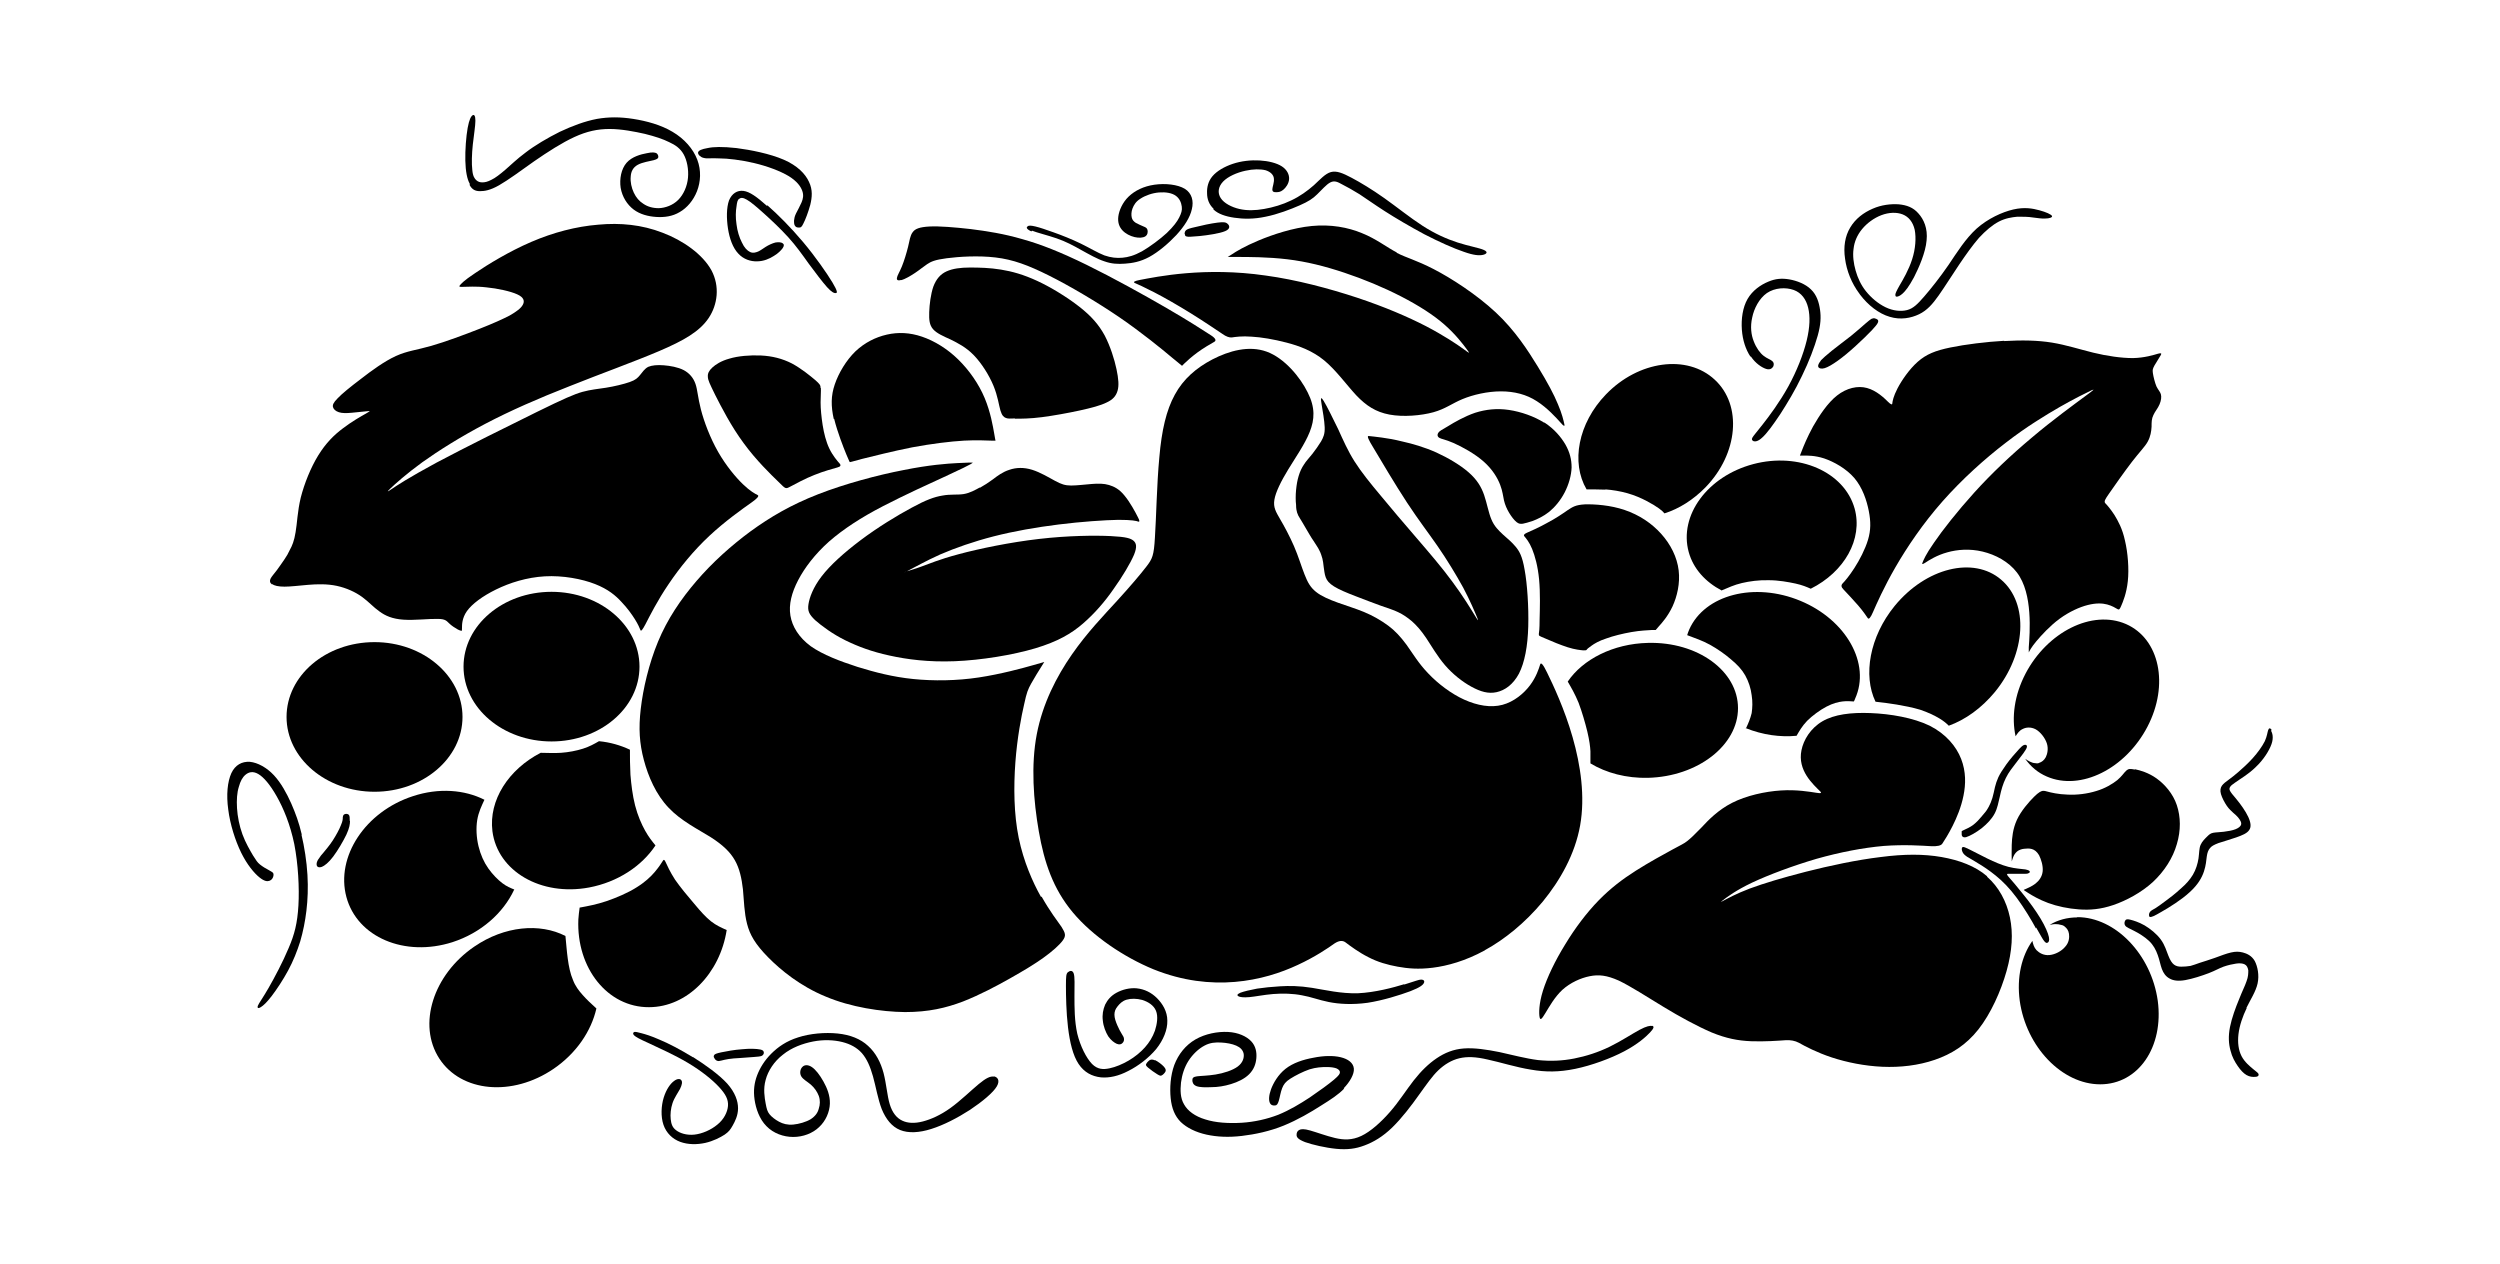
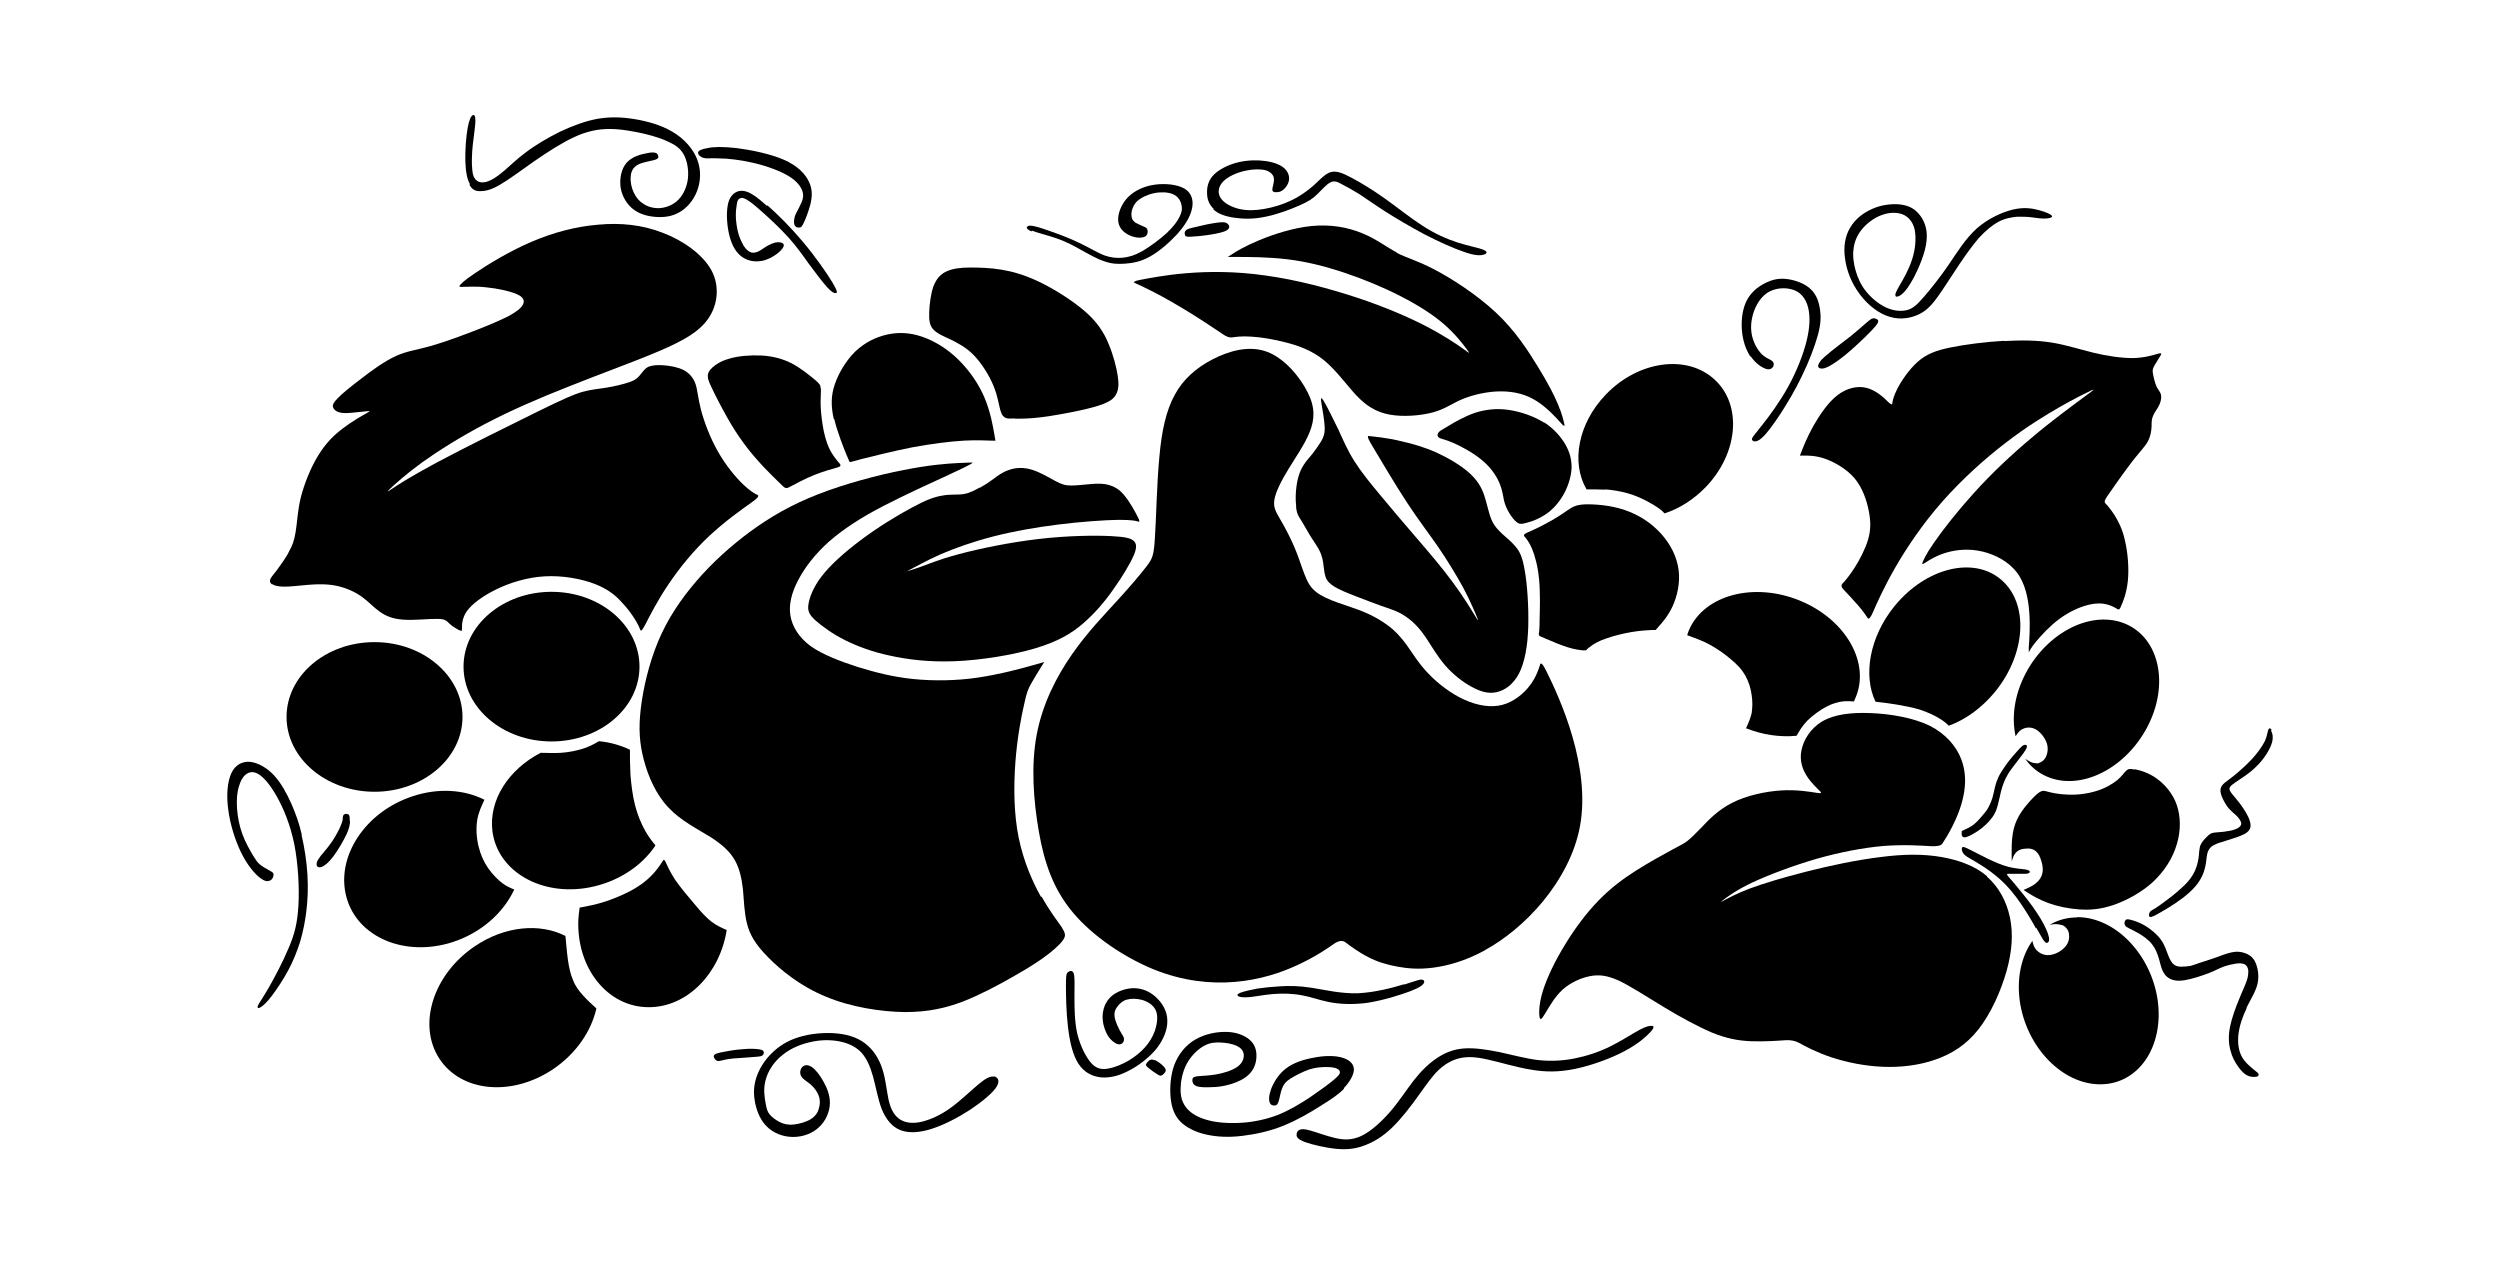
<svg xmlns="http://www.w3.org/2000/svg" version="1.1" id="Livello_1" x="0px" y="0px" viewBox="0 0 935.435 473.027" style="enable-background:new 0 0 935.435 473.027;" xml:space="preserve">
  <g id="Capa_1">
    <path d="M681.304,134.949c-0.772,0.965-1.158,1.738-0.965,2.317c0.29,0.579,1.158,0.869,2.413,0.483s2.896-1.351,4.923-2.799   s4.344-3.379,6.661-5.502c2.317-2.124,4.634-4.344,6.082-5.889c1.448-1.545,1.931-2.22,2.22-2.799c0.193-0.483,0.193-0.772,0-1.062   c-0.29-0.29-0.772-0.483-1.158-0.579c-0.386-0.097-0.772,0-1.255,0.193c-0.483,0.29-1.062,0.772-2.317,1.834   c-1.158,1.062-2.992,2.606-5.309,4.537c-2.317,1.834-5.213,3.958-7.24,5.599l0,0c-2.027,1.641-3.186,2.703-4.054,3.572l0,0l0,0   L681.304,134.949z" />
    <path d="M655.143,133.405c1.738,2.606,4.151,4.151,5.695,4.634s2.317-0.29,2.703-0.965c0.29-0.772,0.193-1.545-0.483-2.027   c-0.676-0.579-1.834-0.869-3.186-1.931s-2.703-2.896-3.668-5.406c-0.965-2.413-1.351-5.502-0.579-8.881   c0.676-3.379,2.606-7.143,5.502-9.171c2.993-2.027,7.047-2.22,10.039-1.158c2.896,1.062,4.634,3.475,5.406,6.661   c0.772,3.186,0.676,7.24-0.579,12.356c-1.255,5.116-3.668,11.294-6.854,17.086s-7.143,11.101-9.653,14.287l0,0   c-2.51,3.186-3.379,4.151-3.765,4.827s-0.193,1.062,0.386,1.351c0.579,0.193,1.641,0.193,3.282-1.351   c1.738-1.545,4.054-4.73,6.757-8.785c2.606-4.054,5.599-8.978,8.109-14.287c2.606-5.309,4.73-10.908,5.888-15.059   c1.158-4.151,1.255-6.95,0.869-9.653c-0.386-2.799-1.255-5.599-3.379-7.626c-2.027-2.027-5.309-3.282-8.109-3.765   c-2.799-0.483-5.213-0.29-7.916,0.869c-2.799,1.158-5.888,3.282-7.723,6.468c-1.834,3.186-2.413,7.53-2.124,11.487   c0.29,3.958,1.448,7.433,3.186,10.039L655.143,133.405L655.143,133.405L655.143,133.405z" />
    <path d="M600.699,183.119c2.606,0.193,5.599,0.676,8.302,1.448s5.116,1.834,7.143,2.896c2.027,1.062,3.572,2.027,4.634,2.799   c1.062,0.772,1.545,1.255,2.027,1.834l0,0c5.502-1.738,10.812-5.116,15.349-9.75c12.26-12.646,13.804-30.698,3.475-40.254   c-10.329-9.653-28.574-7.143-40.737,5.502c-10.426,10.812-13.128,25.485-7.24,35.524c2.22,0,4.44,0,7.047,0.097l0,0   L600.699,183.119z" />
-     <path d="M644.332,220.864c2.317-0.965,4.537-2.027,7.433-2.703c2.896-0.676,6.371-1.158,10.039-1.062   c3.668,0,7.336,0.676,10.039,1.255c2.606,0.579,4.151,1.255,5.695,1.931c12.549-6.275,19.596-18.534,16.411-30.022   c-3.861-13.708-20.851-21.141-37.938-16.604c-17.086,4.537-27.898,19.21-24.133,32.918c1.738,6.275,6.275,11.198,12.356,14.383l0,0   L644.332,220.864z" />
    <path d="M695.977,110.237c2.992,3.958,7.047,7.143,11.101,8.302c4.054,1.255,8.012,0.483,11.005-0.965   c2.992-1.448,5.02-3.765,7.336-7.047c2.316-3.282,5.02-7.626,7.626-11.487c2.606-3.861,5.02-7.24,7.433-10.039   c2.51-2.703,5.02-4.827,7.433-6.082s4.827-1.641,6.95-1.834c2.124,0,4.054,0,5.792,0.29c1.738,0.193,3.186,0.483,4.634,0.386   c1.448,0,2.799-0.386,2.51-0.965c-0.29-0.579-2.22-1.448-4.73-2.124s-5.502-1.255-9.75-0.29c-4.151,0.965-9.46,3.379-13.708,7.143   c-4.151,3.765-7.336,8.881-10.522,13.611c-3.186,4.634-6.564,8.881-9.074,11.777c-2.51,2.896-4.151,4.537-6.468,5.116   c-2.317,0.579-5.213,0.29-8.012-1.062c-2.799-1.351-5.406-3.572-7.336-5.985c-1.931-2.413-3.089-5.02-3.861-7.723   c-0.772-2.703-1.158-5.599-0.772-8.205c0.29-2.606,1.352-5.116,3.186-7.337c1.834-2.22,4.44-4.151,7.24-5.213   c2.799-1.062,5.695-1.158,7.916-0.29c2.22,0.869,3.861,2.799,4.537,5.792c0.579,2.993,0.29,7.143-0.965,11.005   c-1.255,3.958-3.475,7.723-4.73,9.846l0,0c-1.255,2.22-1.448,2.799-1.545,3.282c0,0.483,0,0.869,0.483,0.869s1.255-0.29,2.22-1.158   c1.062-0.965,2.317-2.51,4.247-6.082c1.834-3.572,4.344-9.267,4.73-13.804c0.483-4.537-1.062-7.916-3.089-10.136   c-1.931-2.22-4.344-3.089-7.336-3.379c-2.992-0.193-6.468,0.193-9.75,1.641c-3.379,1.448-6.468,3.765-8.398,7.047   c-1.931,3.186-2.606,7.24-1.931,11.681c0.579,4.441,2.413,9.171,5.406,13.129L695.977,110.237L695.977,110.237L695.977,110.237z" />
    <path d="M386.105,86.297L386.105,86.297c1.931,0.772,5.889,1.738,9.267,2.896c3.379,1.158,6.275,2.703,9.171,4.344   c2.993,1.641,5.985,3.379,8.688,4.247c2.703,0.965,5.02,1.062,7.723,0.869c2.703-0.193,5.695-0.676,9.074-2.51   s7.143-5.02,10.136-8.205c2.993-3.282,5.116-6.564,5.792-9.653c0.772-3.089,0-5.985-2.606-7.626   c-2.703-1.641-7.337-2.124-11.391-1.545s-7.337,2.22-9.653,4.441c-2.317,2.22-3.572,5.213-3.861,7.433   c-0.29,2.317,0.386,3.958,1.545,5.213c1.158,1.255,2.896,2.124,4.537,2.51s3.186,0.29,4.054-0.29   c0.869-0.579,0.965-1.738,0.772-2.413c-0.193-0.676-0.676-0.965-1.448-1.255c-0.869-0.386-2.027-0.869-2.896-1.351   c-0.869-0.579-1.351-1.158-1.545-2.027c-0.193-0.869-0.193-2.124,0.29-3.379s1.255-2.606,2.993-3.668   c1.738-1.158,4.441-2.124,6.95-2.317s4.827,0.193,6.275,1.255s2.027,2.606,2.22,4.054c0.193,1.351-0.193,2.51-0.965,4.054   s-2.124,3.379-4.634,5.792c-2.51,2.317-6.275,5.116-9.267,6.854c-2.993,1.641-5.213,2.22-7.337,2.413s-4.247,0-6.757-0.869   c-2.51-0.965-5.502-2.799-8.881-4.441c-3.379-1.641-7.047-3.089-10.039-4.151c-2.993-1.062-5.213-1.834-6.854-2.22   s-2.606-0.483-2.993,0c-0.483,0.29-0.483,0.965,1.448,1.834l0.193-0.193L386.105,86.297L386.105,86.297z" />
    <path d="M522.7,94.502c-3.765-1.931-7.723-5.116-13.032-7.24c-5.309-2.22-11.777-3.379-18.824-2.703s-14.577,3.186-19.886,5.406   s-8.495,4.151-10.039,5.213l-1.545,0.965h3.765c3.765,0,11.294,0,18.534,0.869s14.094,2.606,21.334,5.02   c7.24,2.413,14.673,5.502,21.237,8.881c6.564,3.379,12.163,6.95,16.314,10.619c4.151,3.668,6.854,7.24,8.205,9.074   c1.352,1.834,1.352,1.834-1.158,0c-2.51-1.834-7.433-5.116-14.094-8.591c-6.757-3.475-15.252-7.143-25.678-10.619   c-10.522-3.475-22.878-6.757-34.269-8.302c-11.294-1.641-21.527-1.545-29.636-0.869c-8.205,0.676-14.287,1.931-17.376,2.51   c-2.027,0.386-2.703,0.772-1.931,1.158c1.158,0.483,3.475,1.545,7.24,3.475c3.765,1.931,8.978,4.923,13.804,7.916   c4.827,2.993,9.364,6.082,11.681,7.626c1.448,1.062,2.703,1.448,3.572,1.351c1.255-0.193,3.861-0.579,7.433-0.29   c3.572,0.193,8.205,0.965,13.032,2.22c4.827,1.255,9.75,3.089,14.094,6.661c4.441,3.668,8.302,9.074,11.97,13.032   c3.765,3.958,7.336,6.275,12.453,7.24c5.116,0.965,11.874,0.386,16.411-0.869c4.537-1.255,6.95-3.282,10.908-4.923   s9.364-2.896,14.383-2.896c5.02,0,9.557,1.158,13.418,3.668c3.958,2.51,7.24,6.178,8.978,8.109   c1.062,1.255,1.544,1.448,1.352,0.579c-0.29-1.351-0.869-3.958-2.413-7.53c-1.448-3.572-3.861-8.109-7.53-14.094   c-3.668-5.985-8.495-13.515-15.735-20.272c-7.24-6.757-16.7-12.839-23.265-16.218c-6.564-3.379-10.039-4.151-13.804-6.082v-0.193   l0,0L522.7,94.502z" />
-     <path d="M337.26,104.831c1.351-0.386,3.379-1.545,5.116-2.703c1.738-1.158,3.089-2.317,4.537-3.282s2.896-1.641,7.337-2.22   s11.777-1.062,18.245-0.29c6.564,0.772,12.26,2.896,19.982,6.757c7.723,3.861,17.569,9.653,26.257,15.542   c8.591,5.889,16.121,12.067,19.789,15.156l3.765,3.089l0.869-0.869c0.869-0.869,2.703-2.51,4.923-4.151   c2.22-1.641,4.923-3.186,6.275-3.958c0.869-0.483,0.483-1.351-1.351-2.51c-2.703-1.738-8.012-5.213-16.507-10.136   c-8.495-4.923-20.175-11.391-29.829-16.121c-9.653-4.73-17.183-7.723-24.133-9.653c-6.95-2.027-13.225-2.993-19.307-3.765   c-5.985-0.676-11.777-1.158-15.445-0.965s-5.406,0.869-6.275,2.124c-0.965,1.255-1.158,3.089-1.738,5.502   c-0.579,2.317-1.448,5.213-2.317,7.337s-1.738,3.379-1.834,4.247c-0.193,0.869,0.386,1.158,1.738,0.772h-0.097L337.26,104.831z" />
    <path d="M576.083,237.95c0.193,0.097,0.676,0.386,2.606,1.158c1.931,0.869,5.213,2.22,7.916,3.089s4.827,1.062,5.792,1.158   c0.676,0,1.158,0,1.255-0.193c0.193-0.29,0.676-0.772,1.834-1.545c1.062-0.772,2.799-1.834,5.502-2.703   c2.606-0.965,6.178-1.834,9.46-2.413c3.282-0.579,6.178-0.676,7.626-0.772h1.448c0,0,0.386-0.483,1.158-1.351   c1.158-1.255,3.379-3.765,5.116-7.433c1.738-3.765,2.896-8.688,2.317-13.515c-0.579-4.923-2.992-9.75-6.564-13.708   s-8.205-7.047-13.611-8.881c-5.309-1.834-11.294-2.22-14.866-2.124c-3.572,0.193-4.634,0.965-6.564,2.22   c-1.931,1.351-4.634,3.186-7.626,4.73c-2.896,1.641-5.985,2.993-7.53,3.668c-1.062,0.483-1.352,0.869-0.965,1.351   c0.579,0.676,1.834,2.124,2.896,4.73s2.124,6.371,2.606,11.391c0.483,5.02,0.29,11.294,0.193,14.963l0,0   c0,3.668-0.193,4.827-0.29,5.406c0,0.386,0,0.579,0.193,0.676l0,0L576.083,237.95z" />
    <path d="M454.161,78.477c1.641,1.545,4.344,2.51,7.723,2.993c3.282,0.483,7.24,0.579,11.681-0.386   c4.441-0.869,9.46-2.799,12.742-4.247s4.923-2.51,6.564-4.151c1.641-1.545,3.379-3.668,4.923-4.441s2.703-0.193,4.441,0.772   c1.738,0.869,3.958,2.124,6.468,3.668c2.51,1.641,5.309,3.668,9.364,6.275c4.054,2.606,9.46,5.792,14.866,8.688   c5.406,2.799,11.005,5.309,14.77,6.564c3.765,1.351,5.792,1.448,7.143,1.158c1.352-0.29,2.124-1.062,0.386-1.834   c-1.641-0.772-5.695-1.448-9.846-2.799c-4.151-1.351-8.495-3.282-13.128-6.275c-4.633-2.993-9.653-7.047-14.287-10.329   c-4.634-3.282-8.978-5.889-12.26-7.626c-3.282-1.738-5.599-2.703-7.723-2.124s-4.054,2.799-6.371,4.923   c-2.413,2.124-5.213,4.151-8.495,5.695c-3.186,1.545-6.757,2.606-10.136,3.186c-3.282,0.579-6.371,0.676-9.267,0   s-5.695-2.124-6.95-4.054c-1.255-1.931-0.965-4.247,0.869-6.178c1.834-1.931,5.213-3.379,8.302-4.054   c2.993-0.676,5.695-0.676,7.626-0.193c1.834,0.579,2.993,1.738,3.089,3.089c0.193,1.448-0.579,3.186-0.579,4.054l0,0   c0,0.965,0.579,1.062,1.351,1.062s1.641,0,2.703-0.869c0.965-0.772,2.124-2.317,2.22-4.054c0.097-1.641-0.772-3.475-2.703-4.73   c-1.931-1.255-5.02-2.027-8.302-2.22s-6.854,0.193-10.039,1.255c-3.185,1.062-5.985,2.703-7.626,4.634   c-1.641,1.931-2.124,4.247-2.027,6.371c0,2.22,0.772,4.247,2.413,5.792v0.386l0,0L454.161,78.477z" />
    <path d="M312.161,156.862c1.158,4.73,3.379,10.426,4.537,13.225l0,0c1.158,2.799,1.255,2.799,1.255,2.799h0.193   c0.193,0,0.386-0.097,4.344-1.158c3.958-0.965,11.487-2.896,18.824-4.344c7.24-1.351,14.287-2.22,19.403-2.51s8.495,0,10.136,0   h1.641c0,0-0.193-0.772-0.483-2.606c-0.483-2.703-1.351-8.012-3.572-13.322s-5.792-10.426-9.943-14.48s-8.978-6.95-13.515-8.495   c-4.537-1.545-8.881-1.738-13.129-0.772c-4.247,0.965-8.302,2.993-11.777,6.275c-3.475,3.379-6.275,8.109-7.723,12.356   s-1.448,8.109-0.386,12.935h0.193l0,0L312.161,156.862z" />
    <path d="M443.35,87.552c0,0.483,0.097,0.869,0.772,0.965c0.676,0.193,1.834,0,4.73-0.193c2.896-0.29,7.53-0.965,9.557-1.834   c2.124-0.869,1.641-2.124,0.965-2.703c-0.676-0.676-1.545-0.772-3.861-0.483c-2.317,0.29-5.985,1.062-8.205,1.641   c-2.22,0.483-2.993,0.772-3.475,1.158c-0.483,0.386-0.579,0.965-0.579,1.448h0.096V87.552z" />
    <path d="M734.011,311.219v1.062c0,0.483,0.386,1.255,1.641,0.965c1.352-0.386,3.765-1.738,5.888-3.379   c2.027-1.641,3.765-3.475,4.827-5.502s1.352-4.054,1.931-6.371c0.483-2.317,1.158-4.73,2.22-6.854   c1.062-2.22,2.606-4.054,3.765-5.599c1.158-1.545,2.027-2.703,2.799-3.668c0.676-0.965,1.255-1.834,1.352-2.413   c0-0.579-0.193-0.772-0.676-0.772s-0.965,0.193-2.22,1.545c-1.255,1.351-3.379,3.765-4.827,5.792   c-1.448,2.027-2.413,3.572-2.992,4.827c-0.579,1.351-0.965,2.413-1.255,3.668s-0.579,2.799-0.965,4.054s-0.869,2.413-1.352,3.282   c-0.483,0.869-0.869,1.545-1.641,2.413c-0.676,0.869-1.738,2.027-2.51,2.896c-0.772,0.772-1.255,1.158-1.738,1.545   c-0.483,0.386-1.062,0.676-1.738,1.062c-0.676,0.386-1.544,0.676-2.027,0.965c-0.483,0.193-0.483,0.386-0.579,0.579l0,0   L734.011,311.219z" />
    <path d="M749.939,127.516c-6.757,0.386-14.576,1.351-20.175,2.51c-5.599,1.158-8.978,2.51-12.163,5.309   c-3.186,2.799-6.082,7.047-7.626,10.039c-1.544,2.993-1.834,4.73-1.931,5.599c0,0.579-0.579,0.386-1.544-0.579   c-1.448-1.448-4.344-4.247-7.916-5.213c-3.475-0.965-7.626,0-11.198,2.799s-6.661,7.53-8.978,11.584   c-2.22,4.054-3.572,7.433-4.247,9.171l-0.676,1.738h1.352c1.351,0,4.151-0.097,7.723,1.062c3.668,1.255,8.205,3.765,11.294,7.337   c3.089,3.668,4.634,8.398,5.406,12.356c0.772,3.958,0.772,7.143-0.29,10.715c-1.062,3.572-3.186,7.626-5.116,10.619   c-1.931,2.993-3.572,4.923-4.44,5.792c-0.579,0.676-0.483,1.351,0.386,2.22c1.158,1.255,3.572,3.765,5.406,5.889   c1.834,2.124,3.089,3.958,3.668,4.827c0.386,0.579,1.062-0.193,1.931-2.22c1.352-3.089,4.054-9.267,8.398-16.797   c4.344-7.53,10.329-16.411,17.666-24.712c7.337-8.301,15.831-15.928,23.651-21.913c7.723-5.985,14.77-10.233,20.272-13.418   c5.599-3.186,9.75-5.213,11.777-6.178c1.448-0.676,0.676,0-2.124,2.027c-4.151,3.089-12.549,9.171-20.272,15.735   c-7.819,6.564-15.059,13.418-21.43,20.465c-6.371,7.047-11.97,14.19-15.059,18.727c-3.186,4.537-3.958,6.564-4.344,7.53   c-0.29,0.676,0,0.676,1.062,0c1.448-0.965,4.344-2.799,8.205-3.861c3.765-1.062,8.398-1.448,13.225-0.29   c4.827,1.158,9.75,3.765,12.839,7.819c3.089,4.054,4.247,9.653,4.634,14.963c0.386,5.309,0,10.426-0.193,13.032   c0,1.738,0,2.413,0,1.931c0.29-0.579,0.869-1.834,2.799-4.151l0,0c1.931-2.317,5.213-5.889,8.784-8.495   c3.572-2.606,7.433-4.344,10.522-5.116s5.406-0.676,7.24-0.193s3.186,1.351,3.861,1.738c0.676,0.386,0.869-0.097,1.352-1.158   c0.676-1.545,2.027-4.73,2.51-9.364c0.483-4.537,0-10.619-1.062-15.059c-0.965-4.537-2.606-7.433-3.958-9.653   c-1.448-2.22-2.703-3.668-3.379-4.344c-0.676-0.676,0-1.641,1.255-3.475c1.931-2.799,5.792-8.302,8.688-12.067   s4.827-5.599,5.889-7.53c1.062-1.931,1.351-3.861,1.448-5.599c0-1.641,0-2.993,0.676-4.344c0.579-1.351,1.738-2.606,2.317-4.054   c0.579-1.351,0.772-2.799,0.483-3.765c-0.29-0.965-0.965-1.545-1.641-2.896c-0.579-1.351-1.158-3.668-1.351-5.02   c-0.193-1.351,0-1.641,0.579-2.799c0.676-1.158,1.834-2.993,2.413-3.958c0.386-0.676,0-0.772-1.062-0.483   c-1.641,0.483-5.02,1.545-9.364,1.641c-4.344,0-9.75-0.772-14.866-2.027c-5.116-1.255-10.136-2.896-15.445-3.765   c-5.406-0.869-11.101-0.965-17.955-0.579l0,0L749.939,127.516z" />
    <path d="M748.78,216.906c-10.329-8.881-28.188-4.441-39.868,9.846c-9.364,11.487-11.874,25.967-7.143,35.814   c2.51,0.29,5.116,0.579,7.916,1.062c2.799,0.483,5.888,1.062,8.784,1.931c2.896,0.965,5.502,2.22,7.24,3.282   s2.606,1.834,3.475,2.703c6.178-2.22,12.26-6.564,17.279-12.646C758.144,244.611,759.206,225.787,748.78,216.906L748.78,216.906   L748.78,216.906z" />
    <path d="M798.785,287.954c-1.834-0.386-2.413-0.29-3.186,0.386s-1.641,2.124-3.379,3.572c-1.834,1.448-4.537,3.089-7.819,4.054   c-3.379,1.062-7.336,1.545-10.812,1.351c-3.379-0.097-6.275-0.772-7.626-1.158c-0.965-0.29-1.544-0.29-1.834-0.193   c-0.386,0.097-1.255,0.386-3.089,2.22s-4.827,5.213-6.371,8.591s-1.834,6.661-1.931,9.364c-0.096,2.703,0,4.634,0,5.695v0.965   v-0.483c0.193-0.483,0.386-1.351,0.772-2.124c0.386-0.772,0.869-1.351,1.544-1.834c0.676-0.386,1.351-0.676,2.317-0.772   c0.869-0.097,1.931-0.193,2.896,0.097s1.834,0.869,2.703,2.317c0.772,1.545,1.544,3.958,1.352,5.985   c-0.193,2.027-1.352,3.572-2.703,4.634c-1.352,1.062-2.896,1.641-3.668,2.027c-0.483,0.193-0.772,0.29-0.676,0.386   c0,0,0.29,0.29,1.738,1.158c1.352,0.869,3.958,2.413,7.336,3.668c3.378,1.255,7.53,2.124,11.584,2.413   c4.054,0.29,8.012,0,12.839-1.641s10.426-4.634,14.77-8.591c4.344-4.054,7.53-9.074,8.978-14.19c1.544-5.116,1.448-10.233,0-14.577   s-4.537-7.819-7.626-10.039c-2.992-2.124-6.082-2.993-7.916-3.379h-0.193V287.954z" />
    <path d="M763.067,285.444c-0.676,0.29-1.062,0.193-1.641,0.097c-0.579,0-1.352-0.29-1.931-0.579   c-0.676-0.29-1.158-0.676-1.738-1.062c2.027,2.896,4.73,5.213,8.109,6.661c12.646,5.502,29.443-2.896,37.648-18.631   c8.205-15.735,4.537-32.918-8.012-38.42c-12.646-5.502-29.443,2.896-37.648,18.631c-4.151,8.012-5.213,16.314-3.668,23.361   c0.676-1.062,1.352-2.124,2.606-2.703c1.255-0.676,3.089-0.869,4.923,0.097c1.738,0.965,3.475,3.186,4.151,5.213   s0.193,4.054-0.386,5.213c-0.676,1.255-1.544,1.738-2.22,2.027h-0.193V285.444z" />
    <path d="M653.116,272.413c6.468,2.606,13.032,3.475,19.114,2.896c1.062-1.834,2.027-3.572,3.958-5.599   c1.931-1.931,4.827-4.054,7.24-5.309s4.344-1.738,5.985-1.931s2.896-0.097,4.247,0c0.193-0.386,0.386-0.676,0.483-1.062   c5.889-13.032-3.282-29.443-20.465-36.586c-17.183-7.143-35.814-2.317-41.606,10.715c-0.29,0.676-0.579,1.448-0.772,2.124   c2.799,1.062,5.695,2.027,8.495,3.572s5.695,3.572,7.916,5.502c2.317,1.931,4.054,3.765,5.309,5.985   c1.255,2.22,2.124,4.923,2.413,7.433c0.386,2.413,0.29,4.634,0,6.661c-0.483,2.027-1.255,3.861-2.124,5.695h-0.193V272.413z" />
    <path d="M366.702,182.347c-1.738,0.965-3.765,2.124-6.082,2.51s-5.02,0-8.012,0.579c-2.993,0.483-6.178,1.641-11.487,4.537   c-5.406,2.896-12.839,7.433-19.114,12.163c-6.275,4.73-11.391,9.364-14.577,13.515c-3.186,4.151-4.537,7.916-4.923,10.426   c-0.386,2.51,0.193,3.765,2.51,5.985c2.413,2.124,6.564,5.213,11.294,7.53s9.846,4.247,16.507,5.695   c6.564,1.448,14.577,2.51,24.423,2.124s21.72-2.317,30.118-4.827c8.398-2.51,13.515-5.502,17.859-9.267s8.109-8.109,11.391-12.839   c3.379-4.73,6.371-9.75,7.723-12.935c1.255-3.089,0.772-4.344-0.193-5.213c-1.062-0.869-2.606-1.448-8.495-1.738   c-5.889-0.29-16.025-0.193-26.836,1.062c-10.908,1.255-22.492,3.668-30.022,5.695c-7.626,2.027-11.198,3.668-13.997,4.634   c-2.606,0.965-4.441,1.448-5.599,1.834c-1.448,0.676-1.255,0.483-0.29,0.097c0,0,0.193,0,0.29-0.097   c0.193,0,0.386-0.193,0.579-0.29c2.124-1.062,6.468-3.572,12.067-6.082c5.599-2.413,12.453-4.827,19.982-6.757   s15.831-3.379,24.326-4.441c8.495-1.062,17.183-1.641,22.299-1.738c5.116,0,6.757,0.386,7.53,0.676   c0.483,0.097,0.483-0.386-0.193-1.641c-0.965-1.931-2.993-5.695-5.02-8.109c-1.931-2.413-3.861-3.379-5.792-3.958   s-3.958-0.579-6.468-0.386c-2.51,0.193-5.502,0.579-7.723,0.579s-3.668-0.483-5.985-1.738s-5.502-3.186-8.591-4.151   s-5.985-0.869-8.495,0c-2.51,0.772-4.537,2.317-6.178,3.572c-1.738,1.255-3.186,2.22-4.923,3.186v-0.193l0,0h0.097V182.347z" />
    <path d="M490.844,170.087c-1.158,1.448-2.124,2.413-2.896,3.668c-0.869,1.255-1.545,2.703-2.027,4.344   c-0.483,1.545-0.772,3.282-0.965,5.213s-0.193,4.151,0,5.599c0,1.448,0.193,2.22,0.386,2.896s0.579,1.448,1.158,2.317   c0.579,0.965,1.255,2.027,2.124,3.572c0.869,1.448,1.931,3.379,2.896,4.73c0.869,1.448,1.641,2.413,2.124,3.475   c0.579,1.062,0.869,2.124,1.158,3.089c0.193,0.965,0.386,1.834,0.483,3.089c0.193,1.158,0.29,2.703,0.772,3.958   c0.483,1.255,1.255,2.22,3.089,3.379s4.827,2.413,8.109,3.668c3.282,1.255,6.757,2.606,9.46,3.572   c2.703,0.965,4.73,1.545,6.468,2.413c1.834,0.869,3.379,1.931,5.116,3.379c1.738,1.545,3.475,3.475,5.406,6.371   s4.054,6.661,6.95,10.039c2.896,3.379,6.564,6.275,9.943,8.109c3.379,1.834,6.275,2.703,9.364,2.027s6.178-2.799,8.398-6.95   c2.124-4.151,3.282-10.233,3.475-17.666c0.193-7.337-0.386-15.928-1.352-21.141c-0.869-5.213-2.027-7.047-3.379-8.688   c-1.352-1.641-3.089-3.089-4.73-4.537c-1.641-1.545-3.282-3.089-4.344-5.695c-1.062-2.51-1.641-5.985-2.703-9.074   c-1.062-3.089-2.703-5.792-5.792-8.495s-7.626-5.406-12.067-7.433c-4.537-2.027-8.978-3.282-12.453-4.054   c-3.475-0.869-5.889-1.255-8.012-1.545c-2.124-0.29-3.958-0.483-4.923-0.579c-0.676,0,0,1.448,1.834,4.441   c2.703,4.537,8.109,13.708,12.549,20.465c4.441,6.757,7.916,11.198,11.391,16.218c3.475,5.02,6.95,10.715,9.653,15.638   c2.606,4.923,4.344,9.074,5.213,11.198c0.579,1.448,0.386,1.255-0.676-0.483c-1.544-2.51-4.634-7.626-8.591-12.935   c-3.958-5.406-8.784-11.005-13.515-16.507c-4.73-5.502-9.364-10.908-13.322-15.735c-3.958-4.73-7.24-8.785-9.75-12.742   c-2.51-3.958-4.247-7.916-6.178-12.163c-2.027-4.151-4.247-8.688-5.406-10.522c-1.158-1.834-1.158-1.062-0.772,1.255l0,0   c0.386,2.317,1.062,6.082,1.158,8.591c0.097,2.51-0.483,3.765-1.351,5.309c-0.965,1.545-2.22,3.379-3.379,4.827h-0.097l0,0   L490.844,170.087z" />
-     <path d="M616.627,291.043c18.631-0.483,33.69-12.163,33.69-26.064c0-13.901-15.059-24.906-33.69-24.423   c-13.032,0.29-24.423,6.178-30.022,14.48l0,0c1.352,2.317,2.703,4.634,4.054,7.916c1.255,3.282,2.51,7.626,3.282,10.812   c0.772,3.282,1.062,5.502,1.158,7.337v4.537c5.888,3.572,13.418,5.599,21.623,5.406L616.627,291.043L616.627,291.043z" />
    <path d="M379.831,156.669c2.124,0,5.599,0,10.039-0.579c4.44-0.579,9.75-1.545,14.19-2.51c4.344-0.965,7.723-1.834,10.039-2.993   c2.317-1.062,3.475-2.413,4.054-4.344c0.579-1.931,0.386-4.441-0.386-8.109c-0.772-3.668-2.317-8.591-4.441-12.646   c-2.22-4.054-5.02-7.24-9.46-10.715s-10.522-7.24-15.735-9.653c-5.213-2.413-9.46-3.572-13.611-4.247   c-4.151-0.676-8.109-0.772-11.584-0.772s-6.468,0.386-8.785,1.448c-2.317,1.062-3.861,2.896-4.923,5.695   c-0.965,2.799-1.448,6.661-1.545,9.557c-0.097,2.896,0.097,4.827,1.448,6.371c1.351,1.545,3.765,2.606,6.564,3.861   c2.703,1.351,5.792,2.896,8.688,5.889c2.896,2.993,5.695,7.433,7.337,11.391s2.027,7.337,2.606,9.267   c0.579,1.931,1.255,2.51,2.027,2.799c0.676,0.29,1.448,0.29,3.572,0.193h-0.097v0.097H379.831z" />
    <path d="M555.618,355.528c7.24-3.958,14.963-10.136,21.623-18.148c6.564-8.012,12.067-17.762,13.997-28.477   c1.931-10.812,0.193-22.589-2.799-33.014c-2.992-10.522-7.336-19.693-9.557-24.23c-1.448-2.993-2.317-4.054-2.606-2.993   c-0.483,1.545-1.448,4.634-3.765,7.723c-2.317,3.089-5.985,6.178-10.329,7.337s-9.364,0.29-14.287-1.931   c-4.923-2.22-9.846-5.985-13.418-9.75c-3.668-3.765-5.985-7.723-8.205-10.812c-2.22-2.993-4.247-5.213-6.854-7.143   s-5.792-3.765-9.074-5.116c-3.282-1.351-6.564-2.317-9.75-3.475s-6.178-2.413-8.205-4.054c-2.027-1.641-3.089-3.475-4.247-6.468   c-1.158-2.896-2.317-6.854-3.958-10.619s-3.668-7.53-5.213-10.136c-1.545-2.703-2.606-4.344-2.124-7.24   c0.482-2.896,2.51-6.95,5.213-11.391c2.703-4.441,6.178-9.364,8.012-13.997c1.834-4.634,2.124-9.074-0.772-14.77   c-2.799-5.695-8.688-12.839-15.349-15.252c-6.661-2.413-14.094-0.29-20.272,2.896c-6.082,3.186-10.908,7.337-14.094,13.225   c-3.186,5.792-4.923,13.322-5.792,23.458c-0.965,10.136-1.158,22.878-1.641,29.829c-0.386,6.95-0.965,8.109-3.186,11.005   s-5.985,7.337-11.005,12.839c-5.02,5.502-11.198,11.874-16.893,20.079c-5.695,8.205-10.908,18.245-13.129,29.829l0,0   c-2.22,11.584-1.255,24.809,0.772,36.393c2.027,11.584,5.309,21.43,12.742,30.311s19.114,16.7,30.118,21.237   c11.005,4.441,21.334,5.502,30.504,4.73c9.171-0.772,17.183-3.379,23.554-6.371c6.468-2.993,11.294-6.275,13.708-8.012   c1.641-1.062,2.993-1.255,4.151-0.386c1.641,1.255,5.02,3.765,8.495,5.502c3.475,1.834,7.24,2.896,11.005,3.572   s7.723,1.062,13.128,0.386c5.406-0.676,12.163-2.51,19.403-6.468h0.096L555.618,355.528z" />
    <path d="M525.403,368.27c-4.054,1.255-10.908,3.089-17.279,3.379c-6.371,0.193-12.356-1.255-17.183-2.027   c-4.827-0.772-8.591-0.772-11.874-0.579c-3.282,0.193-6.082,0.483-8.688,0.869c-2.606,0.483-5.02,1.062-6.275,1.545   c-1.255,0.579-1.351,0.965-0.676,1.351c0.579,0.29,1.834,0.483,4.054,0.29c2.22-0.193,5.406-0.869,8.881-1.158   c3.572-0.29,7.433-0.193,10.812,0.483c3.379,0.579,6.178,1.738,10.039,2.51s8.785,1.062,14.48,0.29   c5.695-0.869,12.163-2.896,16.024-4.344c3.765-1.448,4.827-2.413,5.116-3.186c0.29-0.676-0.193-1.158-1.062-1.158   s-2.22,0.579-6.275,1.834h-0.096L525.403,368.27z" />
    <path d="M577.724,158.117c-3.668-2.317-8.591-4.054-13.128-4.73s-8.688-0.193-12.646,1.062c-3.958,1.351-7.819,3.572-10.136,5.02   c-2.317,1.351-3.282,1.834-3.668,2.51c-0.386,0.579-0.386,1.351,0.386,1.834s2.22,0.579,5.309,1.931s7.916,3.958,11.294,6.95   c3.379,2.993,5.213,6.178,6.178,8.688s1.062,4.247,1.448,5.889c0.386,1.641,1.062,3.186,1.931,4.634s1.931,2.799,2.799,3.475   c0.869,0.676,1.448,0.676,2.317,0.579c0.869-0.193,2.124-0.483,3.765-1.062c1.738-0.676,3.861-1.641,6.082-3.379   c2.124-1.738,4.247-4.247,5.792-7.24c1.544-2.993,2.51-6.371,2.606-9.364c0-2.993-0.676-5.695-2.317-8.591   c-1.641-2.799-4.151-5.792-7.819-8.205L577.724,158.117L577.724,158.117z" />
-     <path d="M259.261,395.589c-4.73-2.896-9.171-5.213-12.453-6.564c-3.282-1.448-5.309-2.027-6.757-2.413s-2.22-0.579-2.703-0.483   c-0.483,0.193-0.676,0.676-0.097,1.255s1.931,1.351,5.599,2.993c3.668,1.738,9.557,4.344,14.577,7.337s9.074,6.275,11.584,8.978   s3.572,4.73,3.379,7.143c-0.193,2.317-1.545,5.02-3.958,6.95c-2.413,2.027-5.792,3.475-8.688,3.765s-5.406-0.579-6.757-1.641   c-1.448-1.062-1.834-2.413-2.027-4.151s0-3.958,0.676-5.985c0.676-2.027,2.027-3.861,2.799-5.309   c0.772-1.545,0.965-2.703,0.483-3.282c-0.386-0.579-1.448-0.676-2.703,0.29c-1.351,0.965-2.896,3.089-3.861,6.178   c-0.965,3.089-1.158,7.143-0.097,10.233c1.062,3.089,3.379,5.309,6.275,6.371c2.896,1.062,6.275,1.062,9.364,0.386   c2.993-0.676,5.599-2.027,7.24-3.089c1.545-1.062,2.124-1.834,2.993-3.379c0.869-1.545,2.027-3.765,2.027-6.468   s-1.062-5.889-4.054-9.267c-3.089-3.379-8.109-6.95-12.839-9.943l0,0v0.095H259.261z" />
    <path d="M425.491,369.814c-2.799-0.29-5.599,0.483-7.723,1.641s-3.379,2.703-4.247,4.441c-0.772,1.834-1.158,3.765-0.869,5.985   c0.193,2.124,1.062,4.344,2.027,5.889c1.062,1.545,2.317,2.413,3.186,2.799c0.965,0.386,1.641,0.193,2.027-0.193   c0.483-0.386,0.772-1.062,0.676-1.641c0-0.579-0.386-1.158-0.869-1.931s-1.062-1.834-1.641-3.186   c-0.579-1.351-1.062-2.703-1.062-3.958s0.386-2.124,1.158-3.089c0.772-0.965,1.738-2.027,3.379-2.51s3.765-0.483,5.889,0.097   c2.124,0.676,4.247,1.931,5.116,4.054c0.869,2.124,0.386,5.02-0.386,7.433c-0.869,2.413-2.124,4.441-3.765,6.275   c-1.641,1.834-3.765,3.572-6.082,4.923s-4.827,2.413-7.143,2.896c-2.317,0.483-4.441,0.483-6.564-1.641   c-2.124-2.22-4.344-6.564-5.502-11.294c-1.062-4.73-1.062-9.943-1.062-14.094c0-4.151,0.193-7.143-0.29-8.495   c-0.483-1.351-1.545-0.965-2.22-0.386c-0.579,0.579-0.676,1.448-0.676,5.02s0.097,9.943,0.772,15.542   c0.676,5.599,1.834,10.522,3.958,13.708s5.02,4.634,8.302,5.02c3.186,0.29,6.661-0.483,10.329-2.413   c3.668-1.834,7.626-4.827,10.426-8.205c2.703-3.379,4.247-7.24,4.151-10.619c0-3.379-1.738-6.275-3.861-8.398   c-2.124-2.124-4.73-3.379-7.53-3.668l0,0L425.491,369.814z" />
    <path d="M389.484,335.545c-3.089-5.502-6.468-13.129-8.302-22.01c-1.834-8.881-1.931-19.114-1.255-28.284   c0.676-9.171,2.22-17.183,3.282-21.72c0.965-4.537,1.448-5.599,2.606-7.723c1.158-2.027,2.993-5.116,3.958-6.564l0.965-1.545   l-4.054,1.158c-4.054,1.158-12.163,3.379-20.465,4.634s-16.893,1.351-24.519,0.579s-14.287-2.51-20.851-4.537   c-6.564-2.124-12.935-4.537-17.473-7.723c-4.441-3.282-6.95-7.337-7.626-11.487c-0.676-4.151,0.483-8.591,2.896-13.225   c2.413-4.634,6.275-9.75,11.584-14.48c5.309-4.634,11.97-8.978,20.175-13.225c8.205-4.247,17.762-8.591,23.651-11.294l0,0   c5.889-2.703,8.109-3.861,9.171-4.441c0.676-0.386,0.869-0.579,0.579-0.579c-0.579,0-1.641,0-5.502,0.193   c-3.861,0.193-10.619,0.676-20.175,2.606c-9.557,1.834-21.913,5.116-32.049,9.074c-10.136,3.958-17.859,8.495-25.292,13.901   c-7.337,5.406-14.287,11.681-20.175,18.534c-5.889,6.854-10.908,14.287-14.383,22.685c-3.475,8.398-5.599,17.666-6.468,25.099   c-0.869,7.433-0.483,13.032,1.158,19.21c1.641,6.178,4.537,12.935,9.267,17.859c4.634,4.923,11.101,8.109,15.735,11.005   c4.537,2.896,7.337,5.599,9.074,8.688c1.738,3.089,2.51,6.661,2.993,10.812c0.386,4.151,0.483,8.881,1.545,12.935   c1.062,4.151,3.089,7.626,7.819,12.453s12.163,10.908,21.623,14.77c9.364,3.958,20.755,5.695,29.636,5.792   c8.881,0,15.349-1.545,21.72-3.958c6.371-2.51,12.549-5.792,17.666-8.688s8.978-5.213,12.356-7.626   c3.379-2.413,6.082-4.827,7.337-6.564c1.255-1.738,0.965-2.703-0.483-5.02c-1.545-2.22-4.344-5.792-7.433-11.294L389.484,335.545   L389.484,335.545z" />
    <path d="M371.915,402.829c-1.351-0.193-2.896,0.483-5.695,2.799c-2.799,2.317-6.854,6.275-10.619,8.978   c-3.765,2.703-7.337,4.247-10.329,5.02c-2.993,0.772-5.599,0.676-7.626-0.29c-2.124-0.965-3.765-2.993-4.73-6.178   c-0.965-3.186-1.255-7.626-2.317-11.681c-1.062-3.958-2.896-7.53-5.792-10.136c-2.799-2.606-6.661-4.151-11.391-4.634   c-4.73-0.483-10.329,0-14.77,1.448c-4.344,1.351-7.53,3.572-10.039,6.082s-4.247,5.309-5.309,8.109   c-1.062,2.799-1.448,5.695-0.965,9.074s1.834,7.337,4.441,9.943c2.606,2.703,6.371,4.054,10.039,4.054s7.24-1.351,9.653-3.668   c2.51-2.317,3.958-5.695,4.054-8.785c0.097-3.089-1.062-5.889-2.413-8.302c-1.351-2.413-2.896-4.441-4.344-5.406   s-2.799-0.869-3.572,0c-0.772,0.772-1.062,2.317-0.386,3.475s2.22,1.931,3.572,3.089c1.351,1.158,2.413,2.703,2.993,4.247   c0.579,1.641,0.483,3.282,0,4.73c-0.386,1.545-1.255,2.799-2.993,3.958c-1.738,1.062-4.441,1.834-6.564,2.027   c-2.22,0.193-3.861-0.29-5.309-1.062s-2.799-1.834-3.572-2.799s-1.062-1.931-1.448-4.054c-0.386-2.124-0.965-5.406,0-8.785   c0.869-3.379,3.186-6.95,6.468-9.46c3.186-2.606,7.337-4.151,11.294-4.923c3.958-0.772,7.819-0.579,10.908,0.193   s5.502,2.124,7.337,4.151c1.834,2.124,3.089,4.923,4.151,8.688c1.062,3.765,1.834,8.495,3.282,12.26   c1.545,3.765,3.765,6.564,6.854,7.819s7.143,1.062,11.681-0.386c4.634-1.448,9.846-4.151,14.48-7.143   c4.634-3.089,8.688-6.468,10.039-8.785c1.351-2.317,0.193-3.572-1.158-3.765h0.097l0,0L371.915,402.829z" />
    <path d="M285.808,394.044c0-0.483,0-1.062-1.351-1.351c-1.351-0.29-3.958-0.386-6.757-0.097c-2.896,0.193-5.985,0.772-7.819,1.158   s-2.413,0.676-2.606,0.965c-0.29,0.386-0.29,0.772,0,1.158c0.193,0.483,0.676,0.965,1.158,1.062c0.386,0.193,0.772,0,1.448-0.097   c0.676-0.193,1.545-0.386,2.703-0.579c1.158-0.193,2.606-0.29,4.344-0.386c1.738-0.097,3.765-0.29,5.213-0.386   s2.317-0.193,2.799-0.386C285.421,394.913,285.711,394.527,285.808,394.044L285.808,394.044L285.808,394.044z" />
    <path d="M502.814,407.173c2.22-2.317,3.958-5.213,3.765-7.337s-2.124-3.572-4.923-4.247c-2.799-0.676-6.468-0.579-10.233,0.193   c-3.765,0.676-7.626,1.931-10.426,4.151c-2.799,2.22-4.537,5.309-5.406,7.626c-0.869,2.413-0.869,4.054-0.483,5.02   c0.386,0.965,1.255,1.158,1.931,1.062c0.676,0,1.062-0.483,1.448-1.738l0,0c0.386-1.255,0.676-3.282,1.255-4.73   s1.255-2.413,3.089-3.572c1.834-1.158,4.634-2.606,7.143-3.475c2.51-0.772,4.634-0.869,6.371-0.869s2.799,0.193,3.668,0.483   c0.869,0.386,1.351,0.869,1.351,1.448s-0.29,1.158-2.22,2.799c-1.931,1.641-5.406,4.151-9.074,6.661   c-3.668,2.413-7.53,4.73-11.777,6.468c-4.247,1.641-8.978,2.703-13.708,2.993c-4.827,0.29-9.75,0-13.611-1.255   c-3.861-1.158-6.564-3.186-7.916-5.599c-1.448-2.413-1.448-5.309-1.158-8.205c0.386-2.896,1.255-5.695,2.799-8.109   c1.545-2.413,3.765-4.537,5.985-5.695c2.124-1.158,4.151-1.255,6.178-1.158c2.027,0.096,4.151,0.483,5.695,1.158   c1.545,0.676,2.51,1.641,2.799,3.089c0.193,1.448-0.29,3.282-2.22,4.73s-5.309,2.51-8.302,2.993s-5.502,0.483-6.95,0.676   c-1.448,0.193-1.738,0.676-1.738,1.448s0.29,1.738,1.545,2.22c1.255,0.483,3.379,0.483,5.599,0.386   c2.317,0,4.827-0.386,7.337-1.158s5.02-1.931,6.757-3.668c1.738-1.738,2.51-3.765,2.703-5.985c0.193-2.22-0.193-4.537-1.931-6.371   s-4.827-3.282-8.688-3.475s-8.495,0.676-12.163,2.799c-3.668,2.124-6.371,5.502-7.916,9.557c-1.448,3.958-1.738,8.688-1.351,12.453   c0.386,3.765,1.545,6.661,3.765,8.881c2.317,2.22,5.695,3.861,9.653,4.73c3.958,0.869,8.302,1.062,13.225,0.483   s10.426-1.738,15.638-3.861c5.213-2.124,10.136-5.02,13.901-7.433c3.861-2.413,6.564-4.151,8.785-6.468h-0.193l0,0L502.814,407.173   z" />
    <path d="M432.152,396.747c-1.062-0.483-1.738-0.29-2.22,0.097c-0.483,0.386-0.869,0.869-1.062,1.255   c-0.193,0.386-0.097,0.676,0.676,1.351l0,0c0.869,0.772,2.51,1.931,3.475,2.51s1.255,0.676,1.738,0.386   c0.386-0.193,0.965-0.772,1.255-1.255s0.29-1.062-0.483-1.931c-0.772-0.869-2.317-2.027-3.379-2.51l0,0V396.747z" />
    <path d="M840.487,377.247c1.545-3.186,3.572-6.178,4.247-9.267c0.676-3.089,0-6.371-1.062-8.398   c-1.158-2.027-2.992-2.799-4.44-3.186c-1.544-0.386-2.703-0.386-4.44,0c-1.738,0.386-3.958,1.255-6.082,2.027   c-2.124,0.772-4.151,1.351-5.599,1.834s-2.317,0.869-3.475,1.158c-1.062,0.193-2.413,0.29-3.475,0.29s-1.931-0.193-2.703-0.772   s-1.448-1.641-2.124-3.379c-0.676-1.641-1.255-3.861-2.799-5.985c-1.545-2.124-3.958-4.054-6.082-5.309   c-2.22-1.255-4.151-1.834-5.309-2.124c-1.158-0.29-1.641-0.193-1.931,0.29c-0.29,0.483-0.483,1.255,0,1.931   s1.641,1.062,3.282,1.931l0,0c1.738,0.869,3.958,2.22,5.599,3.765s2.606,3.379,3.282,5.309c0.676,1.834,0.965,3.668,1.544,5.213   s1.448,2.799,2.896,3.572c1.352,0.772,3.186,1.062,5.888,0.579c2.703-0.483,6.275-1.641,8.785-2.606   c2.51-0.965,3.861-1.834,5.502-2.413s3.379-0.965,4.73-1.158c1.351-0.193,2.413-0.097,3.186,0.29   c0.772,0.386,1.158,1.158,1.352,2.22c0,1.062,0,2.413-0.676,4.151c-0.579,1.738-1.641,3.765-2.799,6.757   c-1.255,2.993-2.703,6.95-3.379,10.329c-0.676,3.475-0.483,6.371,0.193,8.785c0.579,2.413,1.641,4.247,2.703,5.792   s2.124,2.703,3.282,3.379c1.158,0.676,2.413,0.772,3.282,0.676c0.869,0,1.352-0.386,1.255-0.869c0-0.483-0.676-0.965-2.027-2.027   c-1.255-1.062-3.186-2.606-4.344-4.827c-1.158-2.22-1.544-5.116-1.158-8.302s1.545-6.564,3.089-9.75h-0.193L840.487,377.247z" />
    <path d="M850.044,273.185c-0.579-0.869-1.062-0.869-1.352,0c-0.29,0.772-0.386,2.22-1.255,4.151   c-0.965,1.931-2.703,4.344-4.537,6.371s-3.668,3.668-5.213,5.02c-1.544,1.351-2.799,2.317-3.861,3.089s-1.834,1.351-2.413,2.124   s-0.772,1.834-0.386,3.186c0.386,1.351,1.352,3.186,2.22,4.441s1.738,1.931,2.413,2.606c0.676,0.579,1.255,1.062,1.738,1.641   s0.869,1.158,1.062,1.641s0.193,0.965,0,1.351c-0.29,0.483-0.772,0.965-1.931,1.448c-1.158,0.483-2.896,0.772-4.44,0.965   s-2.992,0.193-3.958,0.386s-1.448,0.579-2.22,1.351s-1.931,1.834-2.51,3.186c-0.579,1.351-0.483,2.993-0.772,5.02   c-0.29,1.931-0.965,4.247-2.124,6.178c-1.158,1.931-2.703,3.572-4.151,4.827c-1.352,1.255-2.51,2.22-3.475,2.993   s-1.738,1.351-2.799,2.124c-1.062,0.772-2.317,1.738-3.379,2.413c-1.062,0.676-1.931,0.965-2.317,1.641   c-0.386,0.579-0.386,1.545,0,1.738c0.579,0.193,1.641-0.29,4.44-1.931l0,0c2.896-1.641,7.53-4.537,10.522-7.337   c3.089-2.799,4.537-5.406,5.309-7.723c0.772-2.317,0.869-4.151,1.062-5.599s0.579-2.413,1.158-3.089   c0.579-0.772,1.448-1.255,3.186-1.931c1.738-0.579,4.44-1.351,6.661-2.124c2.22-0.772,4.054-1.545,4.827-2.703   c0.869-1.158,0.676-2.799-0.29-4.923c-0.965-2.124-2.896-4.827-4.344-6.564c-1.448-1.738-2.317-2.703-2.606-3.475   c-0.29-0.772,0-1.545,1.931-2.799c1.834-1.351,5.116-3.186,7.819-5.889c2.799-2.606,5.02-6.082,5.888-8.591   c0.869-2.51,0.29-4.151-0.193-5.02l0.193-0.193L850.044,273.185L850.044,273.185z" />
    <path d="M777.258,343.268c-3.765,0-7.336,0.965-10.329,2.799c0.676-0.097,1.352-0.29,2.124-0.29c0.772,0,1.545,0.097,2.124,0.29   c0.579,0.097,1.062,0.29,1.544,0.772c0.579,0.483,1.255,1.255,1.448,2.606c0.193,1.351,0,3.282-1.448,4.827   c-1.352,1.641-3.765,2.896-5.888,3.089c-2.124,0.193-3.765-0.772-4.827-1.834c-0.965-1.062-1.255-2.22-1.544-3.475   c-4.054,5.695-5.888,13.611-4.73,22.396c2.413,17.279,15.831,31.277,30.118,31.277s23.844-13.997,21.527-31.277   c-2.413-17.279-15.831-31.277-30.118-31.277l0,0v0.097H777.258z" />
    <path d="M618.171,383.908c-0.676-0.193-2.027,0-4.73,1.448s-6.757,4.151-11.101,6.275s-8.881,3.572-13.322,4.441   c-4.44,0.869-8.784,1.062-13.515,0.579c-4.634-0.579-9.653-1.931-14.48-2.993c-4.827-0.965-9.364-1.641-13.322-1.351   c-3.861,0.29-7.143,1.641-10.136,3.668c-2.992,2.027-5.792,4.73-8.591,8.302s-5.502,7.916-8.881,11.777   c-3.379,3.861-7.24,7.337-10.715,8.978c-3.475,1.641-6.564,1.545-9.846,0.772c-3.282-0.772-6.854-2.124-9.267-2.799   c-2.317-0.676-3.475-0.579-4.151-0.193c-0.676,0.386-0.965,0.965-0.965,1.834s0.483,1.641,3.186,2.703   c2.703,0.965,7.626,2.124,11.681,2.51c4.054,0.386,7.24,0,10.522-1.255c3.379-1.255,6.854-3.282,10.426-6.757   c3.572-3.475,7.24-8.302,10.039-12.26c2.799-3.861,4.827-6.854,7.143-9.074c2.317-2.22,5.02-3.861,7.916-4.537   s6.082-0.579,10.619,0.483c4.537,0.965,10.619,2.896,16.121,3.765c5.502,0.965,10.522,0.965,16.604-0.29   c6.082-1.255,13.225-3.861,18.341-6.564s8.109-5.406,9.653-7.047s1.544-2.22,0.869-2.51l0,0L618.171,383.908z" />
    <path d="M761.909,347.129c1.738,2.993,2.413,4.344,2.992,5.02s0.869,0.772,1.255,0.579s0.772-0.676,0.483-2.124   c-0.29-1.448-1.352-3.958-3.089-6.854c-1.738-2.896-4.247-6.371-6.564-9.171c-2.317-2.896-4.344-5.309-5.406-6.468   c-0.676-0.772-0.772-1.158-0.29-1.158h6.178c0.676,0,1.158,0,1.448-0.193c0.386-0.097,0.579-0.29,0.579-0.579   s-0.29-0.579-1.641-0.869c-1.351-0.193-3.765-0.29-6.371-0.965c-2.606-0.676-5.213-1.834-7.819-3.089s-5.02-2.606-6.661-3.379   c-1.641-0.772-2.317-1.158-2.703-0.869c-0.386,0.29-0.29,1.062,0,1.738c0.29,0.676,0.772,1.158,1.738,1.834   c0.965,0.579,2.22,1.255,4.054,2.413c1.834,1.062,4.151,2.606,6.661,4.634c2.51,2.027,5.213,4.73,7.916,8.398   s5.502,8.302,7.143,11.391l0,0v-0.29l0,0L761.909,347.129z" />
    <path d="M307.045,145.182c0-1.062-0.29-1.448-2.027-2.993c-1.834-1.545-5.116-4.247-8.688-6.178   c-3.572-1.834-7.433-2.799-11.584-2.993c-4.151-0.193-8.591,0.193-11.777,1.158c-3.186,0.869-5.213,2.22-6.468,3.379   c-1.255,1.158-1.738,2.22-1.641,3.379c0,1.255,0.676,2.606,2.799,6.95c2.22,4.344,5.889,11.584,10.619,17.955   c4.634,6.371,10.233,11.777,13.032,14.48c2.703,2.703,2.606,2.703,4.441,1.738c1.834-0.965,5.502-2.993,8.978-4.344   c3.572-1.448,6.95-2.317,8.591-2.799c1.158-0.29,1.448-0.772,0.869-1.448c-0.869-0.965-2.606-2.993-3.861-5.599   s-2.027-5.792-2.51-8.785c-0.483-3.089-0.772-6.082-0.772-8.495s0.193-4.247,0.097-5.406l0,0L307.045,145.182L307.045,145.182z" />
    <path d="M743.568,327.919c-4.44-3.861-10.522-6.082-17.086-7.24c-6.661-1.158-13.901-1.158-22.782,0   c-8.881,1.062-19.307,3.282-27.995,5.502s-15.735,4.344-20.948,6.275c-5.116,1.931-8.398,3.765-10.039,4.634   c-1.062,0.579-1.062,0.483,0-0.29c1.641-1.255,4.827-3.668,10.908-6.564c6.178-2.896,15.156-6.275,24.037-8.881   c8.881-2.51,17.472-4.151,25.195-4.827c7.723-0.579,14.383-0.097,17.762,0.097c2.22,0.097,3.668-0.193,4.151-0.965   c0.772-1.158,2.317-3.572,3.861-6.661c1.545-3.089,3.186-6.95,4.054-11.294c0.869-4.247,0.965-8.978-0.869-13.708   c-1.834-4.73-5.695-9.364-11.777-12.453c-6.178-2.993-14.673-4.441-22.106-4.73c-7.336-0.29-13.611,0.483-18.052,3.089   c-4.44,2.606-7.047,6.95-7.819,10.812c-0.772,3.765,0.29,6.95,1.931,9.557s3.958,4.73,5.02,5.792   c0.772,0.676,0.29,0.869-1.351,0.579c-2.51-0.386-7.433-1.255-13.322-0.869c-5.985,0.386-12.935,1.931-18.245,4.634   c-5.31,2.703-8.978,6.564-11.487,9.267c-2.606,2.703-4.151,4.151-5.406,5.116s-2.22,1.351-5.406,3.089   c-3.186,1.738-8.688,4.73-13.708,7.916c-5.02,3.186-9.46,6.564-13.901,11.101c-4.44,4.537-8.881,10.426-12.549,16.507   c-3.765,6.082-6.757,12.356-8.302,17.279s-1.544,8.495-1.255,9.943c0.29,1.351,0.869,0.579,2.22-1.641s3.379-5.889,6.275-8.591   c2.992-2.703,6.854-4.441,10.232-5.116c3.379-0.676,6.371-0.386,10.908,1.641c4.44,2.124,10.426,5.985,16.604,9.75   c6.178,3.765,12.742,7.337,18.148,9.653c5.406,2.22,9.846,3.089,14.77,3.282c4.923,0.193,10.232-0.193,12.935-0.386   c1.834-0.097,3.475,0.193,4.923,0.965c2.22,1.255,6.757,3.668,12.356,5.502s12.26,3.186,18.92,3.475   c6.661,0.29,13.418-0.483,19.596-2.606c6.178-2.124,11.68-5.502,16.314-11.391s8.398-14.287,10.522-21.816   s2.51-14.094,1.255-20.079c-1.255-5.985-4.151-11.391-8.591-15.252h0.096L743.568,327.919z" />
    <path d="M101.815,218.547c0.772,0.579,2.317,0.965,4.634,0.965c2.317,0,5.309-0.386,8.785-0.676   c3.379-0.29,7.24-0.386,10.812,0.386c3.572,0.772,6.95,2.317,9.46,4.151s4.247,3.861,6.468,5.406   c2.22,1.641,4.827,2.799,8.978,3.089c4.151,0.29,9.75-0.386,12.839-0.29c2.993,0,3.379,0.869,4.247,1.641   c0.869,0.869,2.22,1.738,3.089,2.22c0.869,0.483,1.351,0.579,1.545,0.579c0.193,0,0.193,0.097,0.193-1.062   c0-1.158,0-3.668,1.834-6.275c1.931-2.703,5.792-5.599,10.908-8.109c5.116-2.51,11.487-4.537,18.245-4.923   c6.758-0.386,13.901,0.965,18.824,2.896c4.923,1.931,7.723,4.344,9.846,6.661c2.22,2.317,3.861,4.634,5.02,6.468   c1.158,1.834,1.834,3.379,2.124,4.151c0.193,0.483,0.772-0.193,1.834-2.22c1.545-2.993,4.537-8.978,8.688-15.059   c4.151-6.178,9.364-12.549,15.252-18.052c5.889-5.502,12.453-10.136,15.735-12.453c2.22-1.545,2.993-2.51,2.317-2.799   c-0.965-0.483-2.799-1.448-5.502-4.054s-6.275-6.854-9.267-12.067s-5.309-11.391-6.468-15.928s-1.255-7.337-2.027-9.557   s-2.22-3.958-4.344-5.116c-2.22-1.158-5.116-1.641-7.53-1.834c-2.413-0.193-4.441,0-5.792,0.579   c-1.351,0.676-2.22,2.027-3.089,3.089s-1.641,1.834-3.861,2.606s-5.792,1.641-8.881,2.124c-3.089,0.483-5.599,0.676-8.785,1.545   c-3.089,0.869-6.854,2.51-17.086,7.53c-10.232,5.02-27.126,13.418-37.648,19.017c-10.522,5.695-14.866,8.591-16.99,10.039   c-1.448,0.965-1.448,0.869-0.193-0.386c1.931-1.834,5.889-5.406,11.97-9.846c6.082-4.344,14.19-9.46,23.554-14.383   c9.364-4.923,19.982-9.557,31.566-14.094c11.584-4.634,24.23-9.171,33.497-13.128c9.267-3.958,15.156-7.337,18.534-12.356   c3.378-5.019,4.247-11.874,1.062-17.859c-3.282-5.985-10.619-11.198-18.341-14.094c-7.723-2.993-15.735-3.765-24.037-2.993   c-8.302,0.676-16.797,2.896-25.099,6.468c-8.302,3.572-16.314,8.495-20.851,11.584c-4.537,2.993-5.406,4.151-5.889,4.73   c-0.29,0.386,0,0.579,1.158,0.483c1.641,0,4.827-0.29,8.881,0.193c4.054,0.386,8.978,1.448,11.487,2.606   c2.606,1.158,2.799,2.606,2.124,3.861c-0.676,1.351-2.413,2.606-4.923,4.054c-2.606,1.351-5.985,2.896-11.391,5.02l0,0   c-5.406,2.124-12.646,4.827-18.052,6.371c-5.406,1.545-8.881,1.834-13.129,3.765c-4.247,1.931-9.171,5.502-13.128,8.591   c-3.958,2.993-7.047,5.502-8.688,7.24c-1.641,1.641-1.931,2.51-1.738,3.282s0.965,1.545,2.22,1.931   c1.158,0.386,2.799,0.386,4.827,0.193c2.027-0.193,4.537-0.483,5.792-0.579c1.255-0.097,1.255-0.193-0.483,0.869   c-1.738,0.965-5.309,2.993-8.591,5.502c-3.379,2.51-6.468,5.599-9.267,10.136c-2.799,4.537-5.213,10.522-6.564,15.831   c-1.255,5.213-1.351,9.75-1.931,12.935c-0.483,3.186-1.351,5.213-2.124,6.564c-0.676,1.448-1.158,2.317-2.027,3.572   s-2.027,2.993-2.993,4.247c-0.965,1.255-1.834,2.22-2.22,2.993c-0.386,0.772-0.29,1.545,0.483,2.124h0.097L101.815,218.547z" />
    <path d="M271.907,347.998c-1.931-0.869-3.958-1.738-5.889-3.282s-3.861-3.668-6.178-6.468c-2.413-2.799-5.213-6.178-7.24-9.074   c-1.931-2.993-2.993-5.406-3.572-6.661c-0.386-0.869-0.676-0.965-0.965-0.483c-0.483,0.772-1.448,2.317-2.993,4.151   s-3.668,3.861-6.95,5.889c-3.186,2.027-7.53,3.861-11.198,5.116c-3.765,1.255-6.854,1.834-10.039,2.413   c-0.193,1.448-0.386,2.896-0.483,4.441c-0.772,18.245,11.005,32.918,26.45,32.821C257.137,376.861,269.397,364.215,271.907,347.998   L271.907,347.998z" />
    <path d="M175.76,69.307c0.965,1.738,2.22,2.22,3.861,2.22s3.765-0.29,7.143-2.22c3.379-1.931,8.109-5.406,13.129-8.978   c5.02-3.475,10.426-6.95,15.059-9.074c4.634-2.124,8.688-2.993,13.129-2.993c4.441,0,9.364,0.965,13.225,1.834   c3.861,0.965,6.757,1.931,9.074,3.089c2.317,1.062,4.151,2.317,5.406,4.537c1.255,2.22,1.931,5.599,1.641,8.785   c-0.29,3.186-1.641,6.275-3.668,8.302s-4.827,2.993-7.24,3.089c-2.317,0-4.247-0.579-5.792-1.641   c-1.545-0.965-2.703-2.317-3.572-4.151s-1.351-4.054-1.158-5.985c0.097-1.931,0.869-3.475,2.606-4.441   c1.737-0.966,4.441-1.351,5.985-1.738c1.448-0.386,1.738-0.772,1.738-1.255s-0.193-0.965-0.676-1.351   c-0.579-0.29-1.545-0.483-3.668,0c-2.124,0.386-5.502,1.255-7.53,3.572c-2.027,2.317-2.703,6.082-2.22,9.364   c0.579,3.379,2.413,6.275,4.827,8.109c2.414,1.834,5.502,2.606,8.495,2.799s6.082-0.193,8.785-1.834   c2.703-1.545,5.116-4.344,6.468-7.819c1.351-3.475,1.641-7.723,0.097-11.777s-4.827-7.819-9.267-10.426   c-4.344-2.606-9.75-4.054-14.673-4.827c-4.923-0.772-9.171-0.772-13.611,0c-4.537,0.869-9.171,2.606-13.901,4.827   c-4.634,2.317-9.364,5.116-12.742,7.723c-3.379,2.51-5.599,4.73-7.626,6.468c-2.027,1.738-3.765,3.089-5.213,3.765   c-1.448,0.772-2.51,0.965-3.379,0.965s-1.545-0.193-2.22-0.772c-0.676-0.579-1.351-1.545-1.545-3.861   c-0.29-2.317-0.193-5.985,0.193-9.557c0.386-3.572,0.965-6.95,0.965-8.881c0-1.931-0.483-2.413-1.062-2.027   c-0.579,0.386-1.255,1.545-1.834,4.73l0,0c-0.579,3.186-0.965,8.302-0.869,12.26s0.676,6.95,1.641,8.591L175.76,69.307   L175.76,69.307L175.76,69.307z" />
    <path d="M263.315,59.074c1.158,0.386,2.606,0,5.792,0.193l0,0c3.186,0,8.109,0.579,13.032,1.738   c4.923,1.159,9.846,2.993,13.032,4.923c3.089,1.931,4.441,3.861,5.02,5.502c0.579,1.641,0.29,2.993-0.29,4.344   c-0.579,1.351-1.448,2.896-2.027,4.054c-0.579,1.158-0.676,1.931-0.772,2.703c0,0.772,0,1.641,0.483,2.124   c0.386,0.483,0.965,0.483,1.448,0.483s0.869,0,1.545-1.448c0.772-1.448,1.834-4.247,2.606-7.047   c0.676-2.799,0.965-5.599-0.483-8.591c-1.351-2.993-4.344-6.082-9.46-8.302c-5.116-2.22-12.356-3.668-17.666-4.344   c-5.309-0.579-8.591-0.483-10.812,0c-2.22,0.386-3.379,0.869-3.572,1.641c-0.097,0.772,0.869,1.738,2.027,2.027L263.315,59.074   L263.315,59.074L263.315,59.074z" />
    <ellipse cx="206.361" cy="249.438" rx="32.918" ry="27.995" />
    <path d="M286.966,77.029c-3.765-3.379-6.468-5.309-8.785-5.599c-2.317-0.29-4.344,0.965-5.406,3.572   c-0.965,2.703-0.965,6.757-0.386,10.522c0.579,3.765,1.834,7.24,3.861,9.364c1.931,2.124,4.634,2.993,7.047,2.896   c2.413,0,4.634-0.965,6.275-2.027c1.641-0.965,2.703-2.124,3.282-2.896c0.579-0.869,0.579-1.448,0-1.834   c-0.483-0.386-1.545-0.483-2.703-0.29c-1.158,0.29-2.606,0.965-3.668,1.641s-1.931,1.351-2.799,1.738   c-0.965,0.386-1.931,0.676-2.993,0.193c-1.062-0.483-2.22-1.641-3.089-3.572c-0.965-1.834-1.738-4.344-2.027-6.854   c-0.386-2.51-0.29-4.923,0-6.564c0.193-1.641,0.386-2.51,0.965-2.896c0.579-0.483,1.448-0.579,2.896,0.29   c1.545,0.869,3.668,2.703,6.468,5.213c2.799,2.51,6.178,5.695,9.074,8.881s5.213,6.468,7.626,9.846   c2.51,3.379,5.116,6.854,6.854,8.785c1.738,1.931,2.703,2.317,3.282,2.22c0.579,0,0.772-0.579-1.255-3.958l0,0   c-2.027-3.379-6.371-9.653-11.005-15.156c-4.634-5.503-9.46-10.329-13.322-13.708L286.966,77.029L286.966,77.029L286.966,77.029z" />
    <path d="M224.123,277.336c-1.834,1.062-3.572,2.027-5.985,2.799s-5.406,1.351-8.205,1.545c-2.703,0.193-5.213,0-7.626,0   c-11.97,6.178-19.5,17.666-18.052,29.346c1.931,14.963,18.148,24.423,36.2,21.044c10.715-2.027,19.693-8.012,24.809-15.735   c-1.255-1.545-2.51-3.089-3.861-5.502s-2.799-5.695-3.765-9.46c-0.965-3.765-1.448-7.916-1.738-11.487   c-0.193-3.572-0.193-6.468-0.193-9.364C232.232,278.88,228.274,277.722,224.123,277.336L224.123,277.336L224.123,277.336z" />
    <path d="M218.041,372.324c-1.545-1.738-2.799-3.379-3.668-5.695c-0.965-2.22-1.545-5.02-1.931-7.916   c-0.386-2.799-0.579-5.695-0.869-8.495c-9.557-4.923-22.782-3.765-34.076,3.958c-15.445,10.522-21.334,29.25-13.128,41.895   c8.205,12.646,27.319,14.383,42.764,3.861c8.495-5.792,14.094-14.094,16.025-22.589   C221.323,375.703,219.489,373.965,218.041,372.324L218.041,372.324z" />
    <path d="M192.46,332.842L192.46,332.842c-1.448-0.579-2.896-1.158-4.537-2.413s-3.572-3.186-5.213-5.502   c-1.641-2.317-2.896-5.116-3.668-8.302c-0.772-3.186-0.965-6.757-0.483-9.75c0.483-2.993,1.641-5.309,2.703-7.626   c-7.433-3.765-17.086-4.537-26.74-1.351c-17.859,5.792-28.96,22.685-24.906,37.744c4.054,15.059,21.816,22.589,39.675,16.893   c10.715-3.475,19.017-10.908,23.071-19.596l0,0L192.46,332.842z" />
    <path d="M140.139,240.267c-18.245,0-32.918,12.549-32.918,27.995c0,15.445,14.77,27.995,32.918,27.995s32.918-12.549,32.918-27.995   S158.287,240.267,140.139,240.267z" />
    <path d="M130.872,307.164c0-1.158,0-1.931-0.386-2.317s-1.158-0.386-1.545-0.193c-0.483,0.193-0.579,0.579-0.676,1.158   c0,0.579,0,1.351-0.676,2.896c-0.579,1.545-1.834,3.861-3.089,5.792s-2.703,3.572-3.475,4.537   c-0.869,0.965-1.158,1.351-1.448,1.834c-0.386,0.483-0.772,1.062-0.965,1.641c-0.193,0.579-0.193,1.062,0,1.545   c0.29,0.386,0.772,0.676,1.834,0.29c0.965-0.386,2.51-1.545,4.247-3.861c1.738-2.317,3.765-5.792,4.923-8.205   c1.158-2.51,1.351-3.958,1.351-5.116h-0.095V307.164z" />
    <path d="M112.917,312.281c-1.062-4.537-2.317-7.916-3.958-11.681c-1.641-3.668-3.765-7.626-6.468-10.522s-6.082-4.73-8.978-5.02   c-2.993-0.193-5.502,1.158-6.95,4.247c-1.448,3.186-1.931,8.109-1.158,13.611c0.676,5.502,2.606,11.584,4.827,16.121   c2.22,4.537,4.923,7.723,6.854,9.267c1.931,1.545,2.993,1.545,3.765,1.255s1.158-0.869,1.351-1.448s0.193-1.062,0-1.448   c-0.29-0.386-0.772-0.579-1.738-1.158c-0.965-0.483-2.22-1.255-3.186-2.027s-1.448-1.545-2.606-3.379   c-1.062-1.834-2.799-4.73-3.958-7.916c-1.158-3.186-1.834-6.661-2.027-9.75s0-5.889,0.676-8.012   c0.579-2.124,1.351-3.572,2.51-4.537c1.158-0.965,2.703-1.448,4.73-0.29s4.441,3.958,6.95,8.398   c2.51,4.441,5.02,10.426,6.564,17.859c1.448,7.433,1.931,16.411,1.545,22.975s-1.448,10.812-3.668,15.928   c-2.124,5.116-5.309,11.101-7.53,14.963s-3.572,5.599-3.958,6.564c-0.386,0.965,0.193,1.158,1.062,0.579   c0.965-0.579,2.317-1.834,4.151-4.247s4.151-5.889,6.082-9.46c1.931-3.571,3.379-7.24,4.537-10.908   c1.062-3.668,1.834-7.433,2.317-11.487s0.676-8.495,0.386-13.418c-0.29-5.02-1.158-10.522-2.22-14.963l0,0L112.917,312.281z" />
  </g>
</svg>